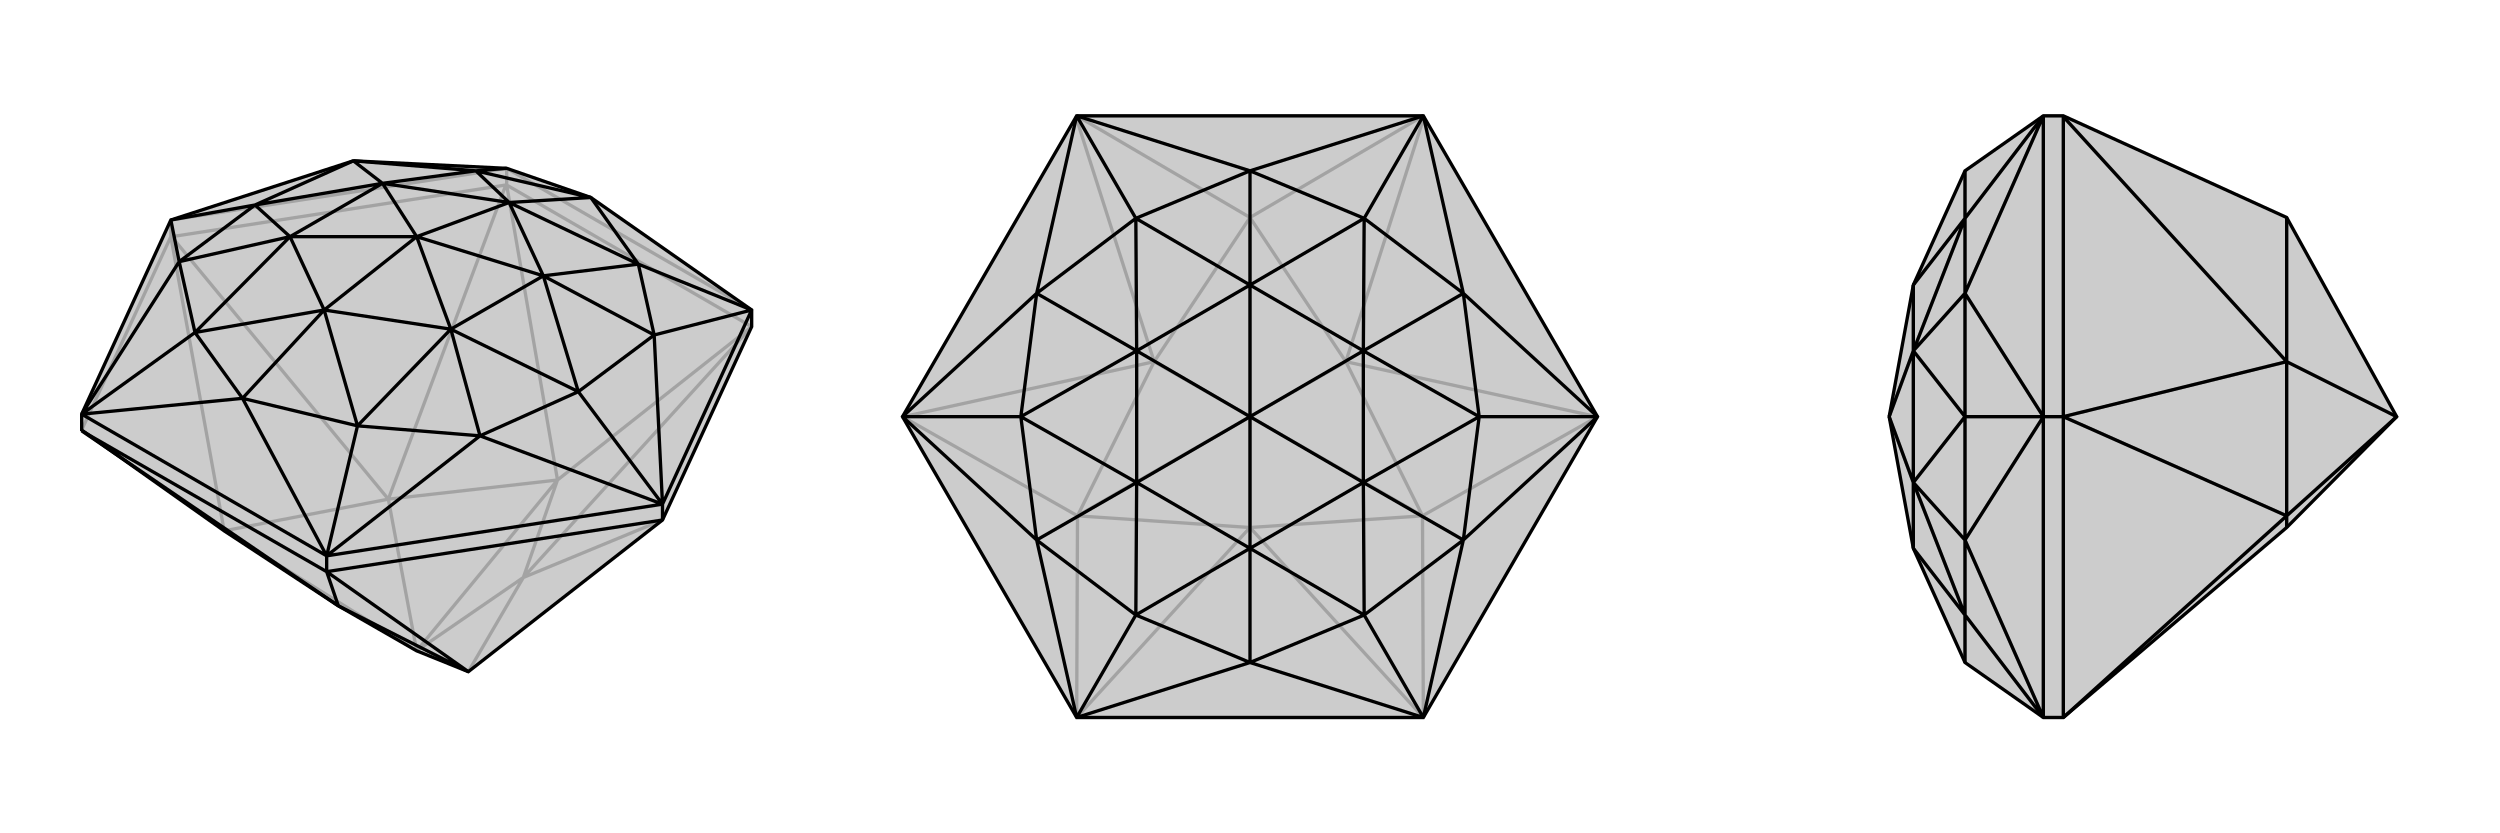
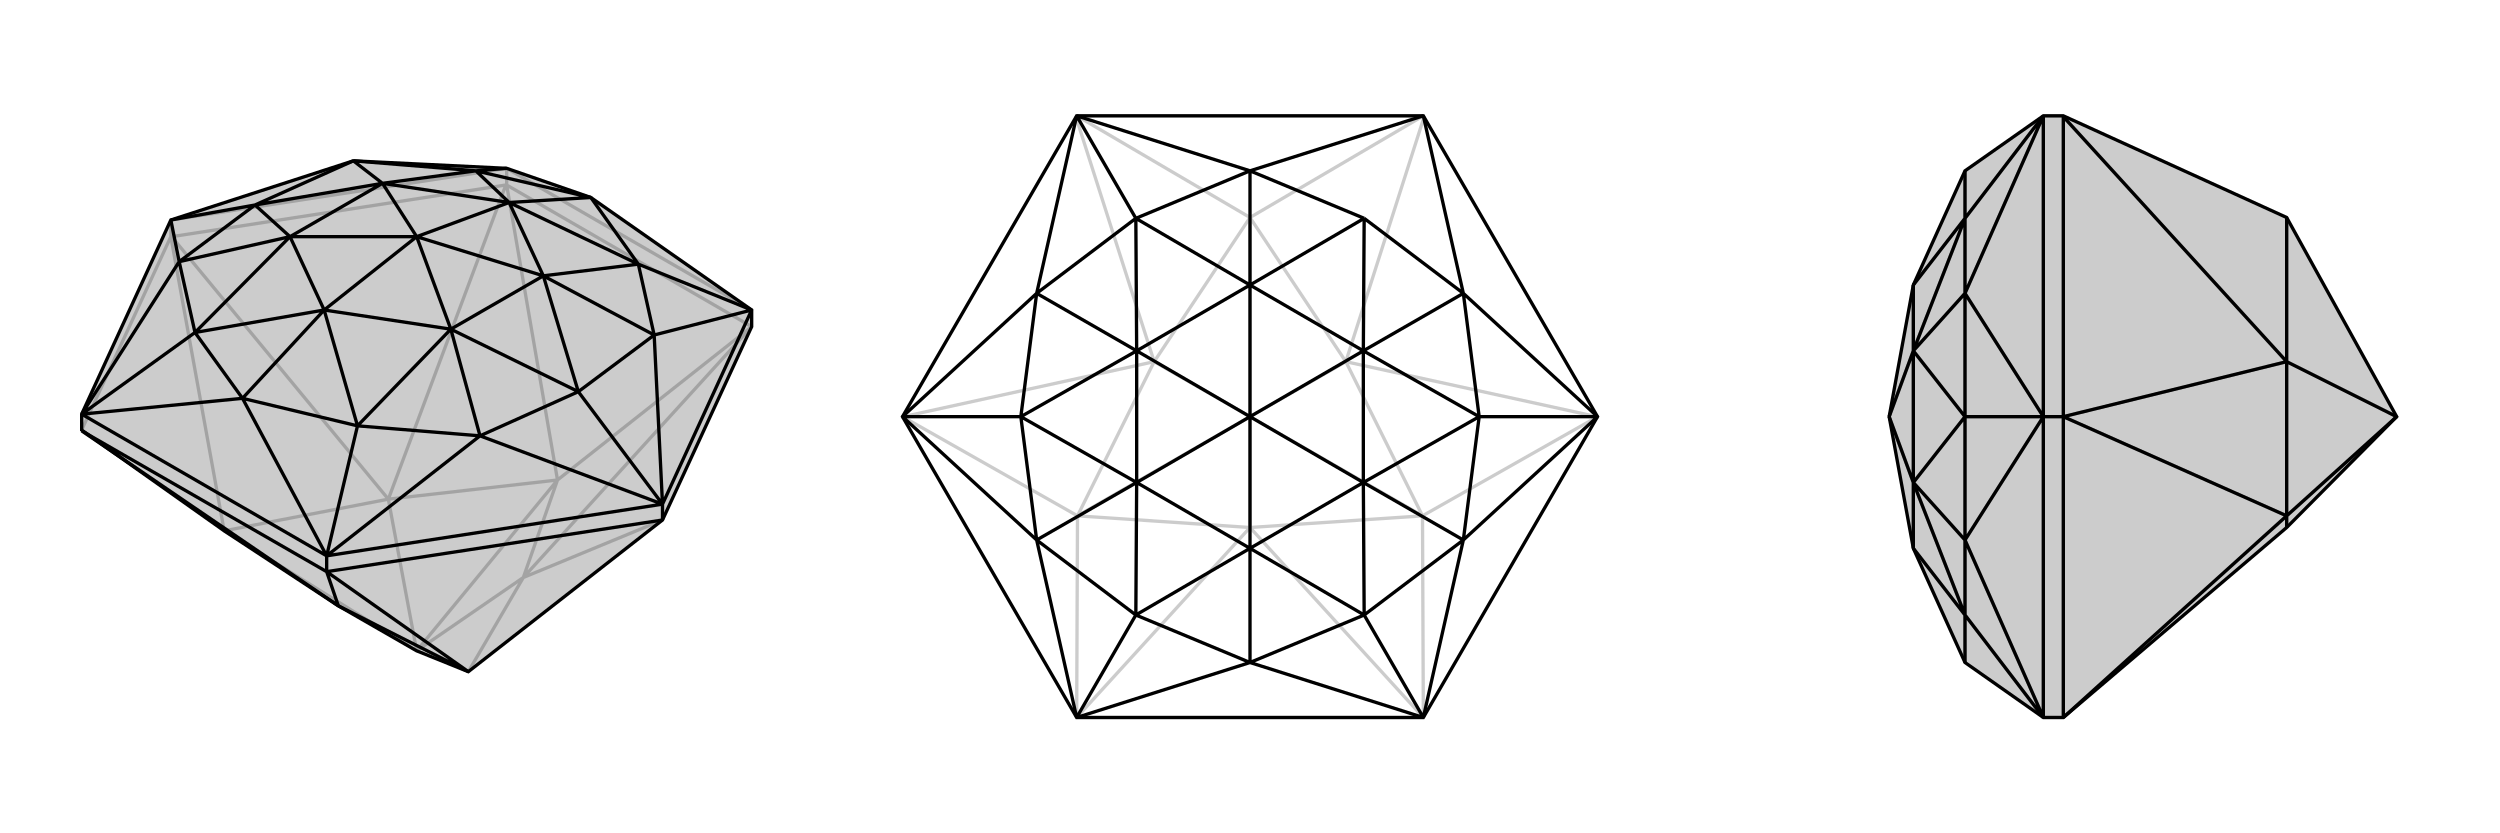
<svg xmlns="http://www.w3.org/2000/svg" viewBox="0 0 3000 1000">
  <g stroke="currentColor" stroke-width="4" fill="none" transform="translate(0 -26)">
    <path fill="currentColor" stroke="none" fill-opacity=".2" d="M562,832L500,807L406,753L269,663L98,542L98,523L205,290L424,219L608,228L709,263L902,398L902,418L902,418L795,650L795,650z" />
    <path stroke-opacity=".2" d="M608,248L608,228M205,310L205,290M608,248L607,248M205,310L206,310M902,418L608,248M902,418L669,602M608,248L669,602M98,542L205,310M205,310L269,663M669,602L466,625M269,663L466,625M269,663L500,807M500,807L466,625M562,832L628,719M669,602L628,719M669,602L500,807M500,807L628,719M607,248L206,310M607,248L466,625M206,310L466,625M795,650L628,719M902,418L628,719M902,398L608,228M205,290L608,228" />
    <path d="M562,832L500,807L406,753L269,663L98,542L98,523L205,290L424,219L608,228L709,263L902,398L902,418L902,418L795,650L795,650z" />
    <path d="M392,712L392,693M795,650L795,631M98,542L98,543M392,712L392,712M392,712L795,650M392,712L562,832M562,832L406,753M98,543L392,712M98,543L406,753M392,712L406,753M902,398L795,631M795,631L392,693M392,693L98,523M902,398L785,428M902,398L766,343M795,631L785,428M795,631L576,549M795,631L694,496M392,693L576,549M392,693L291,504M392,693L429,537M98,523L291,504M98,523L215,340M98,523L234,425M205,290L215,340M205,290L306,272M608,228L571,231M709,263L571,231M709,263L766,343M709,263L611,269M785,428L766,343M785,428L694,496M785,428L652,357M694,496L576,549M576,549L429,537M576,549L541,421M291,504L429,537M291,504L234,425M291,504L389,398M234,425L215,340M215,340L306,272M215,340L348,310M424,219L306,272M424,219L571,231M424,219L459,246M766,343L611,269M766,343L652,357M694,496L652,357M694,496L541,421M429,537L541,421M429,537L389,398M234,425L389,398M234,425L348,310M306,272L348,310M306,272L459,246M571,231L611,269M571,231L459,246M652,357L611,269M652,357L541,421M652,357L500,310M541,421L389,398M541,421L500,310M389,398L348,310M389,398L500,310M348,310L459,246M348,310L500,310M611,269L459,246M611,269L500,310M500,310L459,246" />
  </g>
  <g stroke="currentColor" stroke-width="4" fill="none" transform="translate(1000 0)">
-     <path fill="currentColor" stroke="none" fill-opacity=".2" d="M917,500L708,861L292,861L83,500L292,139L708,139z" />
    <path stroke-opacity=".2" d="M708,861L707,619M917,500L707,619M708,139L500,261M292,139L500,261M292,861L293,619M83,500L293,619M293,619L500,633M707,619L500,633M500,500L500,633M500,261L385,434M293,619L385,434M293,619L500,500M500,500L385,434M707,619L615,434M707,619L500,500M500,261L615,434M500,261L500,500M500,500L615,434M292,861L500,633M708,861L500,633M291,140L385,434M84,500L385,434M916,500L615,434M709,140L615,434" />
    <path d="M917,500L708,861L292,861L83,500L292,139L708,139z" />
-     <path d="M292,139L500,205M708,139L500,205M708,139L756,352M708,139L637,262M917,500L756,352M917,500L756,648M917,500L775,500M708,861L756,648M708,861L500,795M708,861L637,738M292,861L500,795M292,861L244,648M292,861L363,738M83,500L244,648M83,500L244,352M83,500L225,500M292,139L244,352M292,139L363,262M500,205L363,262M500,205L637,262M500,205L500,342M756,352L637,262M756,352L775,500M756,352L636,421M775,500L756,648M756,648L637,738M756,648L636,579M500,795L637,738M500,795L363,738M500,795L500,658M363,738L244,648M244,648L225,500M244,648L364,579M244,352L225,500M244,352L363,262M244,352L364,421M637,262L500,342M637,262L636,421M775,500L636,421M775,500L636,579M637,738L636,579M637,738L500,658M363,738L500,658M363,738L364,579M225,500L364,579M225,500L364,421M363,262L500,342M363,262L364,421M636,421L500,342M636,421L636,579M636,421L500,500M636,579L500,658M636,579L500,500M500,658L364,579M500,658L500,500M364,579L364,421M364,579L500,500M500,342L364,421M500,342L500,500M500,500L364,421" />
+     <path d="M292,139L500,205M708,139L500,205M708,139L756,352M708,139M917,500L756,352M917,500L756,648M917,500L775,500M708,861L756,648M708,861L500,795M708,861L637,738M292,861L500,795M292,861L244,648M292,861L363,738M83,500L244,648M83,500L244,352M83,500L225,500M292,139L244,352M292,139L363,262M500,205L363,262M500,205L637,262M500,205L500,342M756,352L637,262M756,352L775,500M756,352L636,421M775,500L756,648M756,648L637,738M756,648L636,579M500,795L637,738M500,795L363,738M500,795L500,658M363,738L244,648M244,648L225,500M244,648L364,579M244,352L225,500M244,352L363,262M244,352L364,421M637,262L500,342M637,262L636,421M775,500L636,421M775,500L636,579M637,738L636,579M637,738L500,658M363,738L500,658M363,738L364,579M225,500L364,579M225,500L364,421M363,262L500,342M363,262L364,421M636,421L500,342M636,421L636,579M636,421L500,500M636,579L500,658M636,579L500,500M500,658L364,579M500,658L500,500M364,579L364,421M364,579L500,500M500,342L364,421M500,342L500,500M500,500L364,421" />
  </g>
  <g stroke="currentColor" stroke-width="4" fill="none" transform="translate(2000 0)">
    <path fill="currentColor" stroke="none" fill-opacity=".2" d="M476,861L744,633L876,500L744,261L476,139L452,139L358,205L296,342L267,500L296,658L358,795L452,861L476,861z" />
    <path stroke-opacity=".2" d="M476,500L452,500M476,139L476,140M476,500L476,500M476,861L476,500M476,861L744,619M476,500L744,619M744,619L744,633M744,261L744,434M744,619L744,434M744,619L876,500M876,500L744,434M476,140L476,500M476,140L744,434M476,500L744,434M452,861L452,500M452,500L452,139M452,861L358,648M452,861L358,738M452,500L358,648M452,500L358,352M452,500L358,500M452,139L358,352M452,139L358,262M358,205L358,262M358,795L358,738M358,738L358,648M358,648L358,500M358,648L296,579M358,352L358,500M358,352L358,262M358,352L296,421M358,738L296,658M358,738L296,579M358,500L296,579M358,500L296,421M358,262L296,342M358,262L296,421M296,658L296,579M296,579L296,421M296,579L267,500M296,342L296,421M267,500L296,421" />
    <path d="M476,861L744,633L876,500L744,261L476,139L452,139L358,205L296,342L267,500L296,658L358,795L452,861L476,861z" />
    <path d="M476,500L452,500M476,500L476,500M476,139L476,140M476,861L476,500M476,861L744,619M476,500L744,619M744,619L744,633M744,619L744,434M744,619L876,500M744,261L744,434M876,500L744,434M476,500L476,140M476,500L744,434M476,140L744,434M452,139L452,500M452,500L452,861M452,139L358,352M452,139L358,262M452,500L358,352M452,500L358,648M452,500L358,500M452,861L358,648M452,861L358,738M358,205L358,262M358,352L358,262M358,352L358,500M358,352L296,421M358,500L358,648M358,648L358,738M358,648L296,579M358,795L358,738M358,262L296,342M358,262L296,421M358,500L296,421M358,500L296,579M358,738L296,579M358,738L296,658M296,421L296,342M296,421L296,579M296,421L267,500M296,579L296,658M296,579L267,500" />
  </g>
</svg>